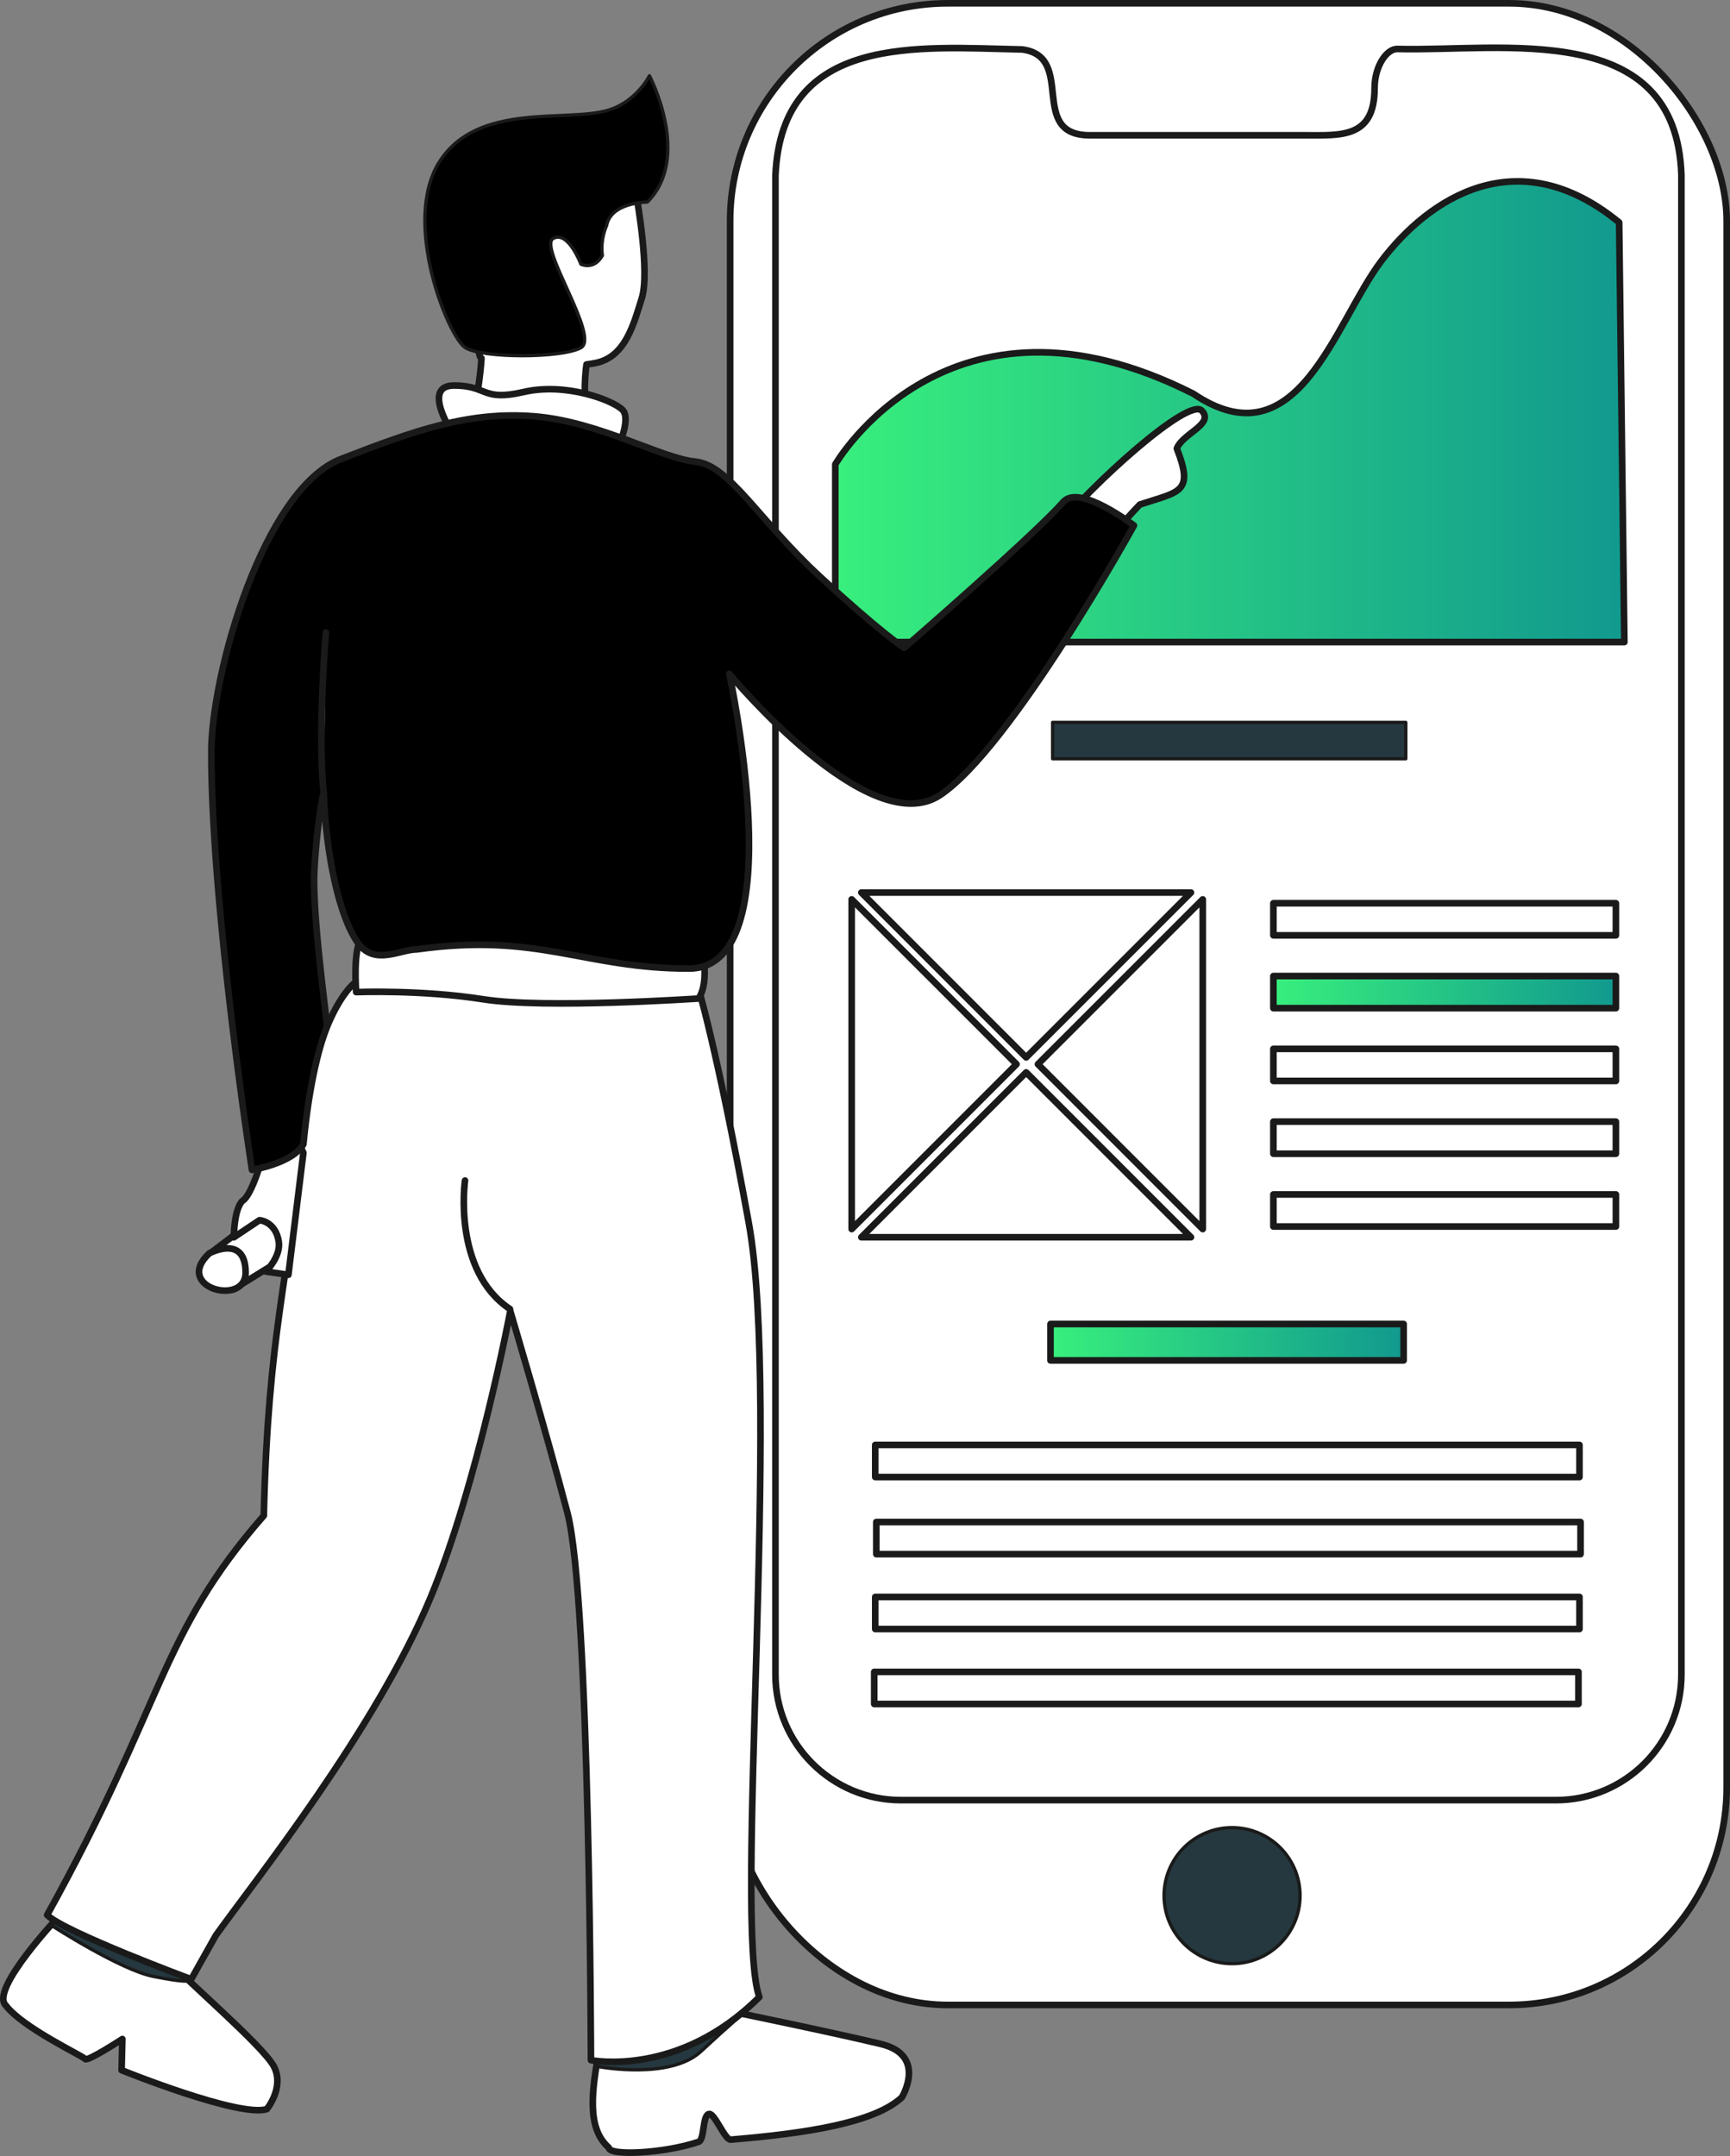
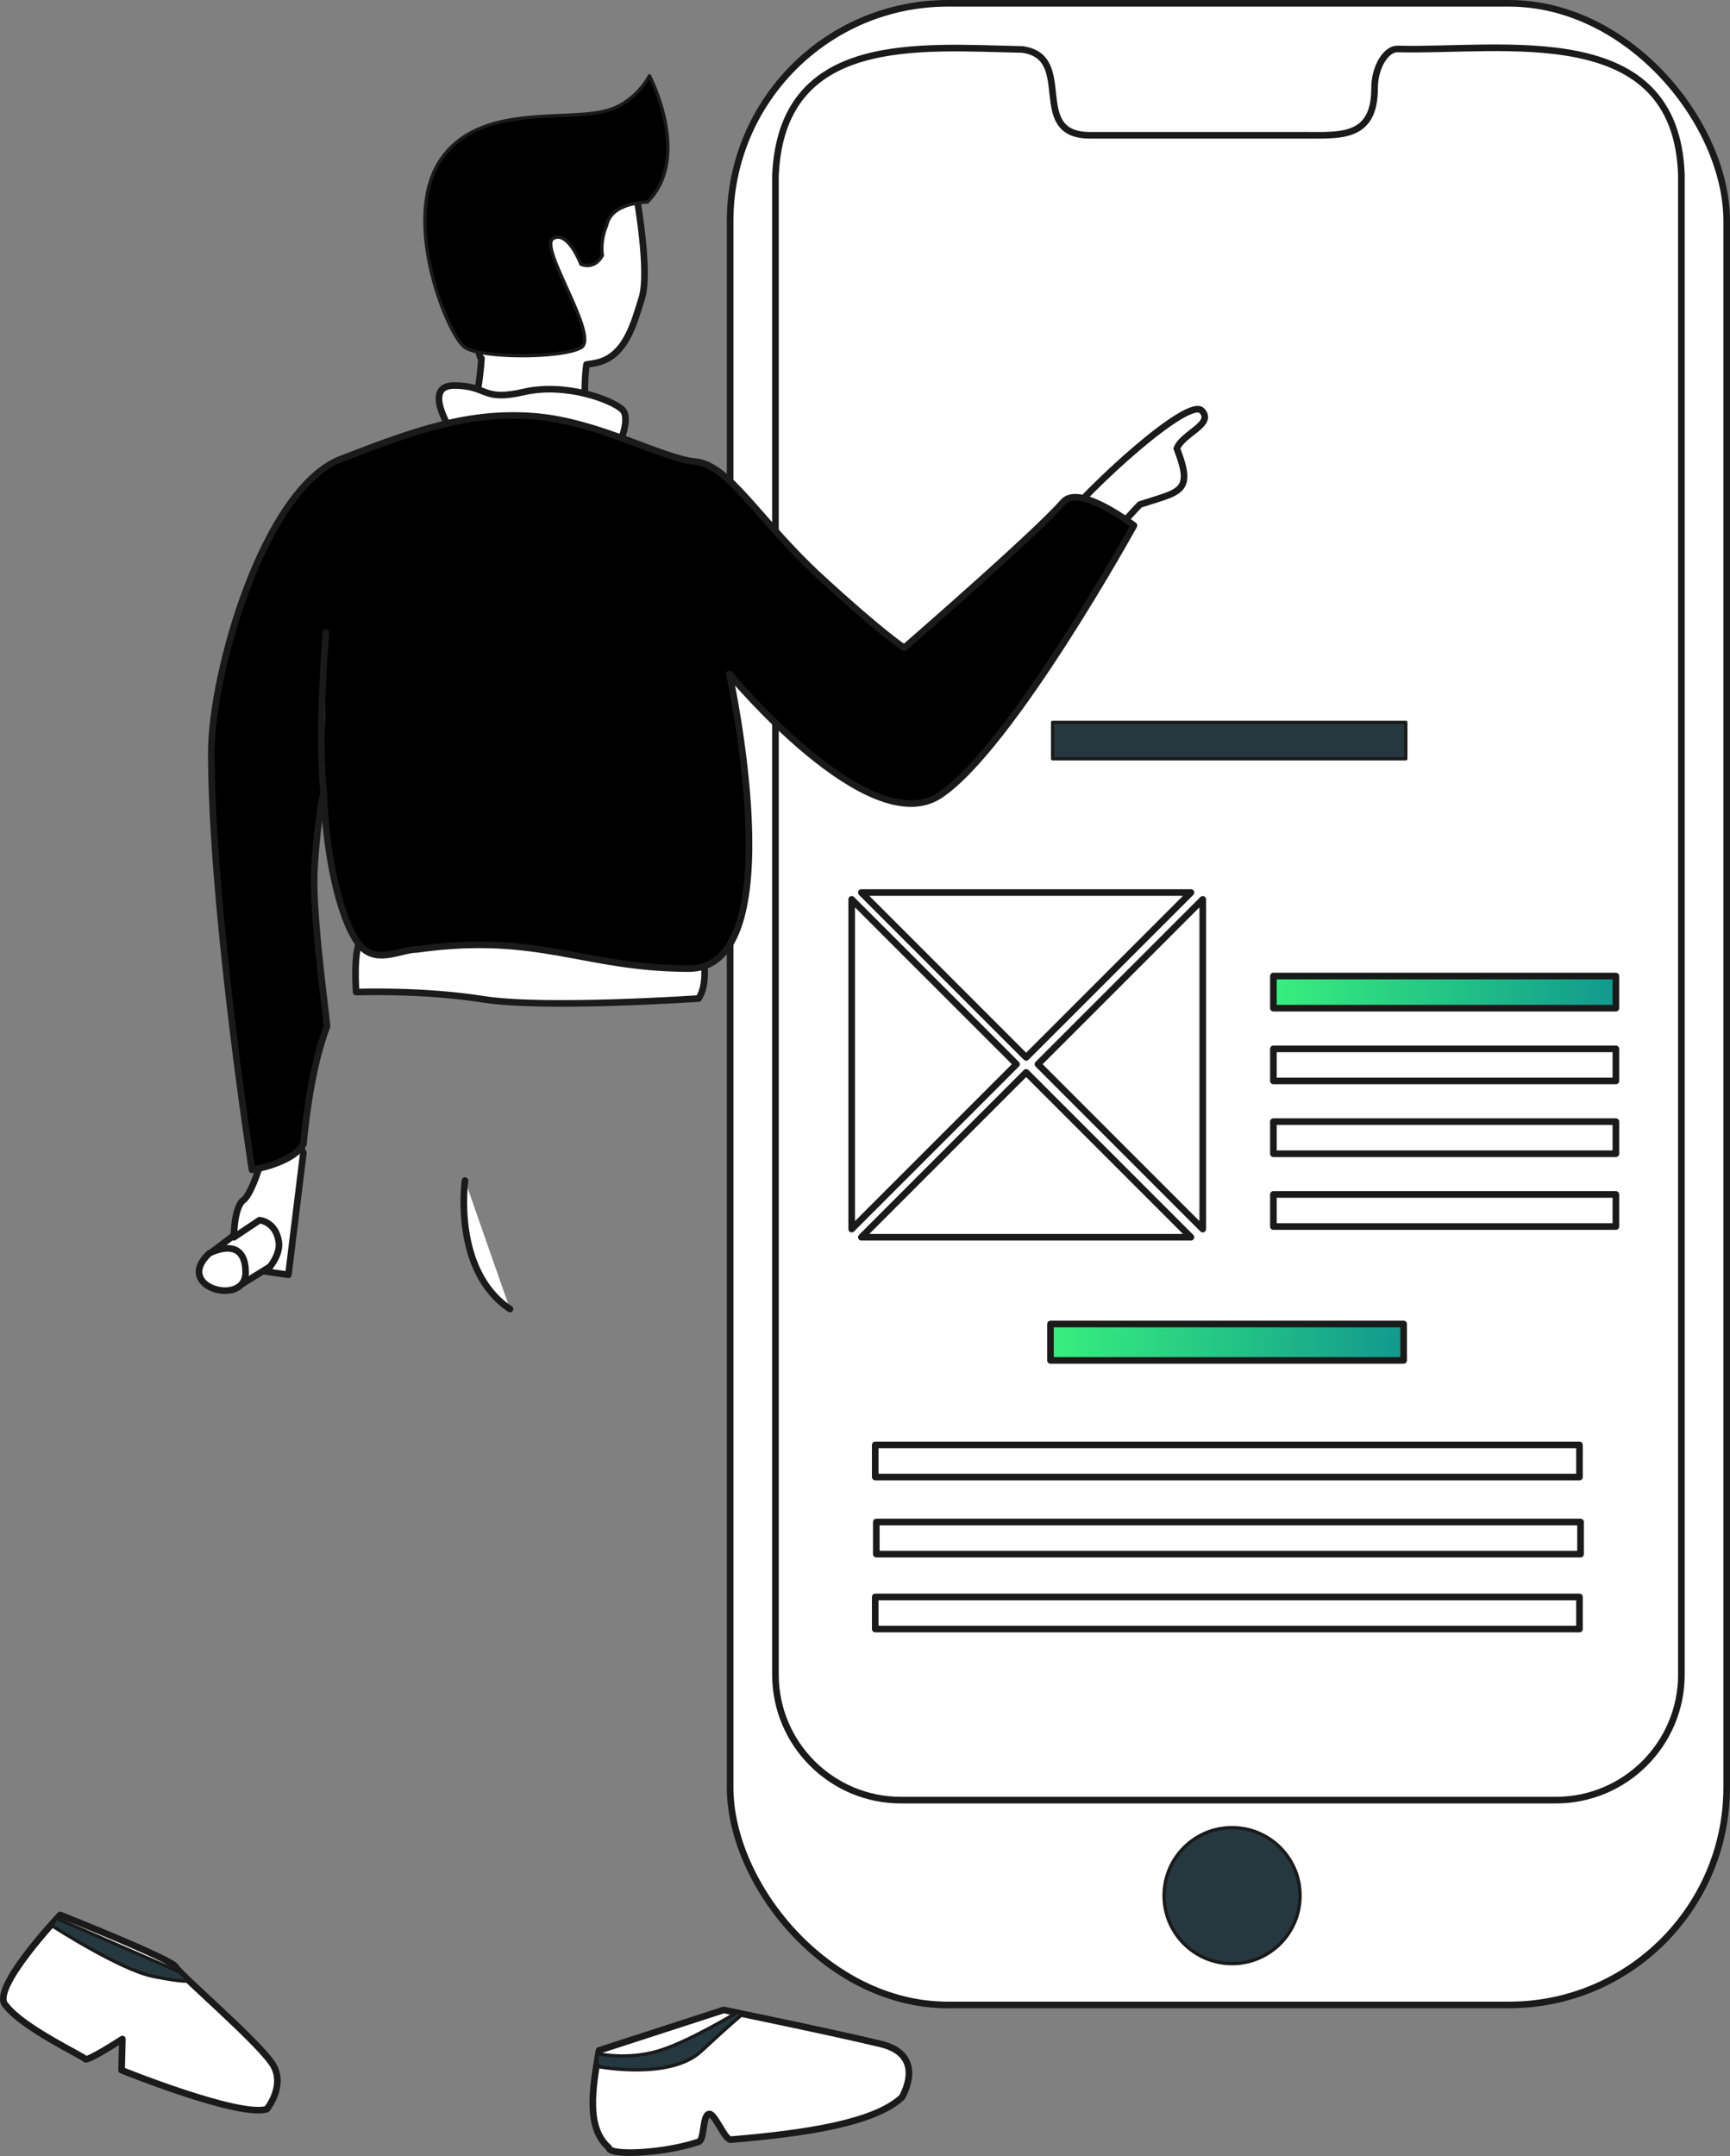
<svg xmlns="http://www.w3.org/2000/svg" xmlns:xlink="http://www.w3.org/1999/xlink" id="Layer_2" viewBox="0 0 522.85 651.47">
  <rect x="0" y="0" width="522.85" height="651.47" fill="#808080" stroke="none" />
  <defs>
    <style>.cls-1{fill:#25383f;}.cls-1,.cls-2,.cls-3,.cls-4,.cls-5,.cls-6,.cls-7{stroke:#1a1a1a;stroke-linecap:round;stroke-linejoin:round;}.cls-2{fill:url(#New_Gradient_Swatch_2);}.cls-2,.cls-3,.cls-4,.cls-5,.cls-7{stroke-width:2px;}.cls-3{fill:#fff;}.cls-4{fill:url(#New_Gradient_Swatch_2-2);}.cls-5{fill:url(#New_Gradient_Swatch_2-3);}</style>
    <linearGradient id="New_Gradient_Swatch_2" x1="252.45" y1="124.41" x2="490.93" y2="124.41" gradientUnits="userSpaceOnUse">
      <stop offset="0" stop-color="#38ef7d" />
      <stop offset="1" stop-color="#11998e" />
    </linearGradient>
    <linearGradient id="New_Gradient_Swatch_2-2" x1="317.48" y1="405.58" x2="424.22" y2="405.58" gradientTransform="translate(741.7 811.15) rotate(180)" xlink:href="#New_Gradient_Swatch_2" />
    <linearGradient id="New_Gradient_Swatch_2-3" x1="384.85" y1="299.78" x2="488.36" y2="299.78" gradientTransform="translate(873.21 599.56) rotate(180)" xlink:href="#New_Gradient_Swatch_2" />
  </defs>
  <g id="Layer_1-2">
    <g>
      <g>
        <rect class="cls-3" x="220.66" y="1" width="301.19" height="604.83" rx="65.77" ry="65.77" transform="translate(742.51 606.83) rotate(-180)" />
        <path class="cls-3" d="M234.36,52.88V506c0,20.95,16.99,37.94,37.94,37.94h197.92c20.95,0,37.94-16.99,37.94-37.94V52.88c-1.58-47.22-53.73-37.27-85.78-38.08-3.27-.14-6.95,5.15-6.95,11.89,0,15.17-10.27,14.19-21.04,14.19h-65.09c-18.87-.07-3.9-23.85-20.43-25.94-31.11-.62-72.54-4.97-74.5,37.94Z" />
        <circle class="cls-1" cx="372.36" cy="572.8" r="20.55" />
-         <path class="cls-2" d="M252.45,140.31s33.96-58.87,108.18-21.35c31.59,21.35,42.64-21.35,56.86-40.11,14.21-18.76,41.06-36.88,71.86-11.64l1.58,126.8H252.45v-53.7Z" />
        <rect class="cls-1" x="318.12" y="218.29" width="106.74" height="11" transform="translate(742.99 447.57) rotate(-180)" />
        <rect class="cls-4" x="317.48" y="400.08" width="106.74" height="11" transform="translate(741.7 811.15) rotate(-180)" />
        <rect class="cls-3" x="264.83" y="459.9" width="212.84" height="9.7" transform="translate(742.51 929.5) rotate(-180)" />
        <rect class="cls-3" x="264.52" y="436.61" width="212.84" height="9.7" transform="translate(741.88 882.92) rotate(-180)" />
        <rect class="cls-3" x="264.52" y="482.54" width="212.84" height="9.7" transform="translate(741.88 974.78) rotate(-180)" />
-         <rect class="cls-3" x="264.21" y="505.18" width="212.84" height="9.7" transform="translate(741.26 1020.07) rotate(-180)" />
      </g>
      <g>
        <path class="cls-3" d="M317.77,161.37c12.47-15.48,41.49-41.38,45.42-37.3s-5.78,6.88-7.52,11.46c5.2,13.35,.98,12.94-11.17,16.92-7.92,8.08-14.86,19.77-26.73,8.91Z" />
        <path class="cls-3" d="M272.55,633.77s7.83-12.72-6.36-16.15-47.47-10.28-47.47-10.28l-37.68,12.23c-2.05,11.72-3.94,23.34,2.94,29.36,0,2.63,16.93,1.75,27.17-1.75,1.87-.64,1.06-8.25,3.23-8.41,1.66-.12,4.72,7.91,6.47,7.76,22.58-1.88,43.38-5.02,51.7-12.77Z" />
        <path class="cls-3" d="M80.66,637.29s5.35-6.53,2.15-12.82c-3.2-6.29-28.67-27.89-29.66-30.13-.99-2.24-34.96-15.71-34.96-15.71,0,0-21.4,22.54-16.46,27.31,5.09,6.8,23.39,15.31,24,16.22s11.25-6.03,11.25-6.03l-.23,9.41s35.68,14.43,43.91,11.76Z" />
        <path class="cls-1" d="M15.68,581.87s20.6,13.33,30.58,15.32c9.99,2,10.65,1.33,10.65,1.33l-2.66-2.66-37.28-16.24-1.29,2.25Z" />
        <path class="cls-1" d="M181.24,624.52s21.3,3.99,30.62-4.66c9.32-8.65,12.65-11.32,12.65-11.32l-1.62-.53s-15.02,9.19-24.34,11.85c-9.32,2.66-17.97,.67-17.97,.67,0,0-.67,3.99,.67,3.99Z" />
-         <path class="cls-3" d="M210.63,297.06s5.87,18.6,15.66,72.42c9.79,53.83-4.63,212.42,3.2,233.95-24.47,24.47-50.89,19.08-50.89,19.08,0,0-.27-139.51-7.12-165.44-6.85-25.94-17.26-60.9-17.26-60.9,0,0-9.8,52.1-24.03,86.39-16.65,40.1-53.59,86.34-64.97,102.27-8.63,15.36-7.43,13.23-7.43,13.23,0,0-38.53-14.34-43.54-19.41,35.72-64.39,33.78-84.45,65.48-120.68,1.29-55.64,7.85-72.8,10.44-105.8,3.53-44.99,16.82-54.99,16.82-54.99l103.64-.13Z" />
        <path class="cls-3" d="M211.61,283.35c1.56,7.5,2.18,14.25-.46,18.37,0,0-46.52,3.17-65.11,.23-18.6-2.94-38.4-2.17-38.4-2.17,0,0-1.06-13.49,1.78-16.42s100.23-1.96,102.18,0Z" />
        <path class="cls-3" d="M145.51,108.27c-.64,10.41-3.39,20.93-3.39,20.93,0,0,30.83,7.34,35.72,1.96-1.44-9.26-1.27-16.15-.59-21.03,1.15-.15,2.17-.31,3.03-.5,8.8-1.96,11.26-11.75,13.7-19.58,2.45-7.83-1.47-29.85-1.47-29.85-3.43-23-19.58-21.04-39.15-16.64-19.58,4.41-19.58,26.43-17.13,33.77,2.45,7.34,7.83,26.91,8.81,30.33,.06,.21,.21,.41,.45,.6Z" />
        <path class="cls-3" d="M186.16,136.55s4.89-9.79,1.96-12.72-17.13-8.32-29.85-5.38c-12.72,2.94-10.77-1.96-21.04-1.96-10.28,0,0,15.17,0,15.17,0,0,44.04,11.26,48.93,4.89Z" />
        <path class="cls-3" d="M63.97,378.37l19.96-15.17s2.59,12.29,1.94,16.82-1.94,1.29-1.94,1.29l-13.59,8.41-6.38-11.35Z" />
        <path class="cls-3" d="M63.23,378.73s11-5.98,11,5.82c0,10.35-22,4.53-11-5.82Z" />
        <path class="cls-3" d="M78.11,353.5s-2.5,8.02-4.85,9.38c-2.59,2.59-2.59,11-2.59,11l7.76-5.18s4.85,.32,5.82,6.47c.7,4.45-3.88,9.06-3.88,9.06l6.79,.97,4.53-36.88-2.59-5.18-11,10.35Z" />
        <path class="cls-7" d="M321.36,151.65c-8.41,9.7-48.1,44.11-48.1,44.11,0,0-6.85-4.4-25.45-21.53-18.6-17.13-27.4-33.77-37.68-34.74-10.28-.98-29.32-12.24-48.9-13.71-19.57-1.47-35.54,4.12-58.22,12.94-23.29,9.06-39.14,64.69-39.14,88.63,0,47.05,12.29,126.15,12.29,126.15,0,0,12.29-1.94,15.53-7.76,1.94-20.06,5.18-30.41,7.12-35.58,0-2.18-3.88-29.24-3.88-43.99,0-7.76,1.9-23.8,2.91-26.52,.65,18.11,4.58,37.27,10.35,45.29,5.03,6.98,12.67,1.94,17.79,1.94,36.88-5.18,50.39,5.79,82.2,5.79s12.23-89.06,12.23-89.06c0,0,42.08,50.89,63.62,36.7,21.53-14.19,58.68-81.52,58.68-81.52,0,0-16.5-12.71-21.35-7.12Z" />
      </g>
      <g>
        <g>
-           <rect class="cls-3" x="384.85" y="272.93" width="103.51" height="9.7" transform="translate(873.21 555.56) rotate(-180)" />
          <rect class="cls-5" x="384.85" y="294.93" width="103.51" height="9.7" transform="translate(873.21 599.56) rotate(-180)" />
          <rect class="cls-3" x="384.85" y="316.92" width="103.51" height="9.7" transform="translate(873.21 643.55) rotate(-180)" />
          <rect class="cls-3" x="384.85" y="338.92" width="103.51" height="9.7" transform="translate(873.21 687.54) rotate(-180)" />
          <rect class="cls-3" x="384.85" y="360.91" width="103.51" height="9.7" transform="translate(873.21 731.53) rotate(-180)" />
        </g>
        <polygon class="cls-3" points="260.32 373.85 359.94 373.85 310.13 324.04 260.32 373.85" />
        <polygon class="cls-3" points="363.5 371.39 363.5 271.76 313.69 321.57 363.5 371.39" />
        <polygon class="cls-3" points="359.94 269.7 260.32 269.7 310.13 319.51 359.94 269.7" />
        <polygon class="cls-3" points="257.4 371.39 257.4 271.76 307.22 321.57 257.4 371.39" />
      </g>
      <path class="cls-6" d="M195.62,61.06s-11,0-12.29,7.12c0,0-1.94,3.88-1.29,9.06-2.59,4.53-6.47,2.59-6.47,2.59,0,0-3.88-10.35-8.41-7.76-4.53,2.59,14.23,29.76,8.41,32.99-5.82,3.23-29.76,3.23-34.93,0-5.18-3.23-19.41-38.17-7.76-56.28,11.64-18.11,38.5-11.65,51.11-15.53,8.41-2.59,12.29-10.35,12.29-10.35,0,0,12.94,24.58-.65,38.17Z" />
      <path class="cls-3" d="M140.54,356.73s-3.88,27.17,13.59,38.82" />
      <path class="cls-3" d="M98.49,191.12s-2.59,31.05-.65,48.52" />
    </g>
  </g>
</svg>